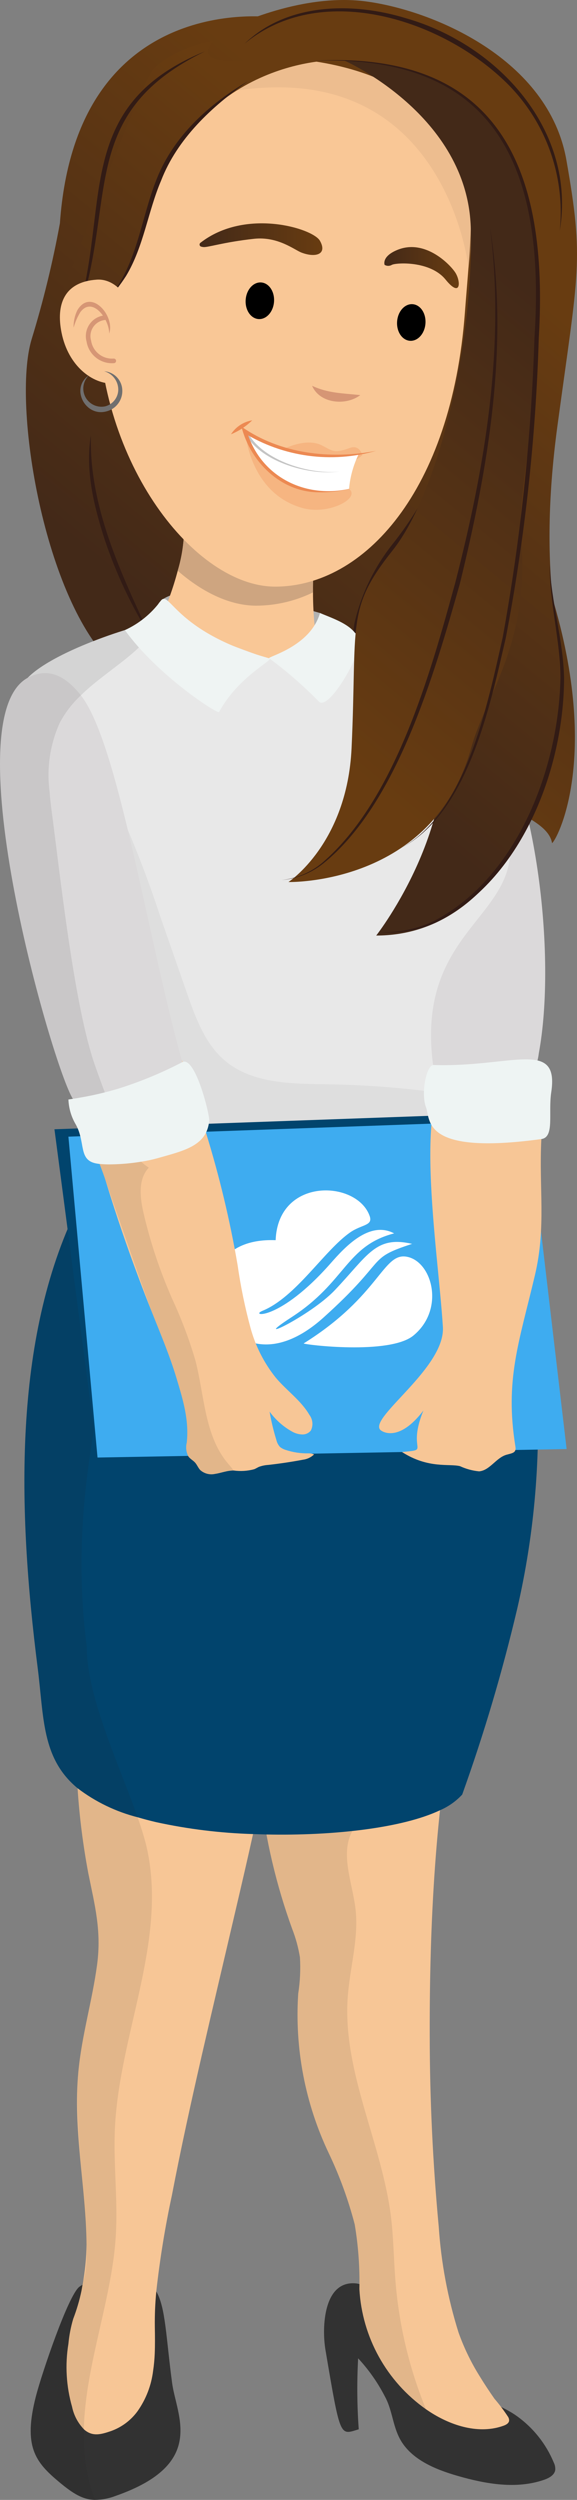
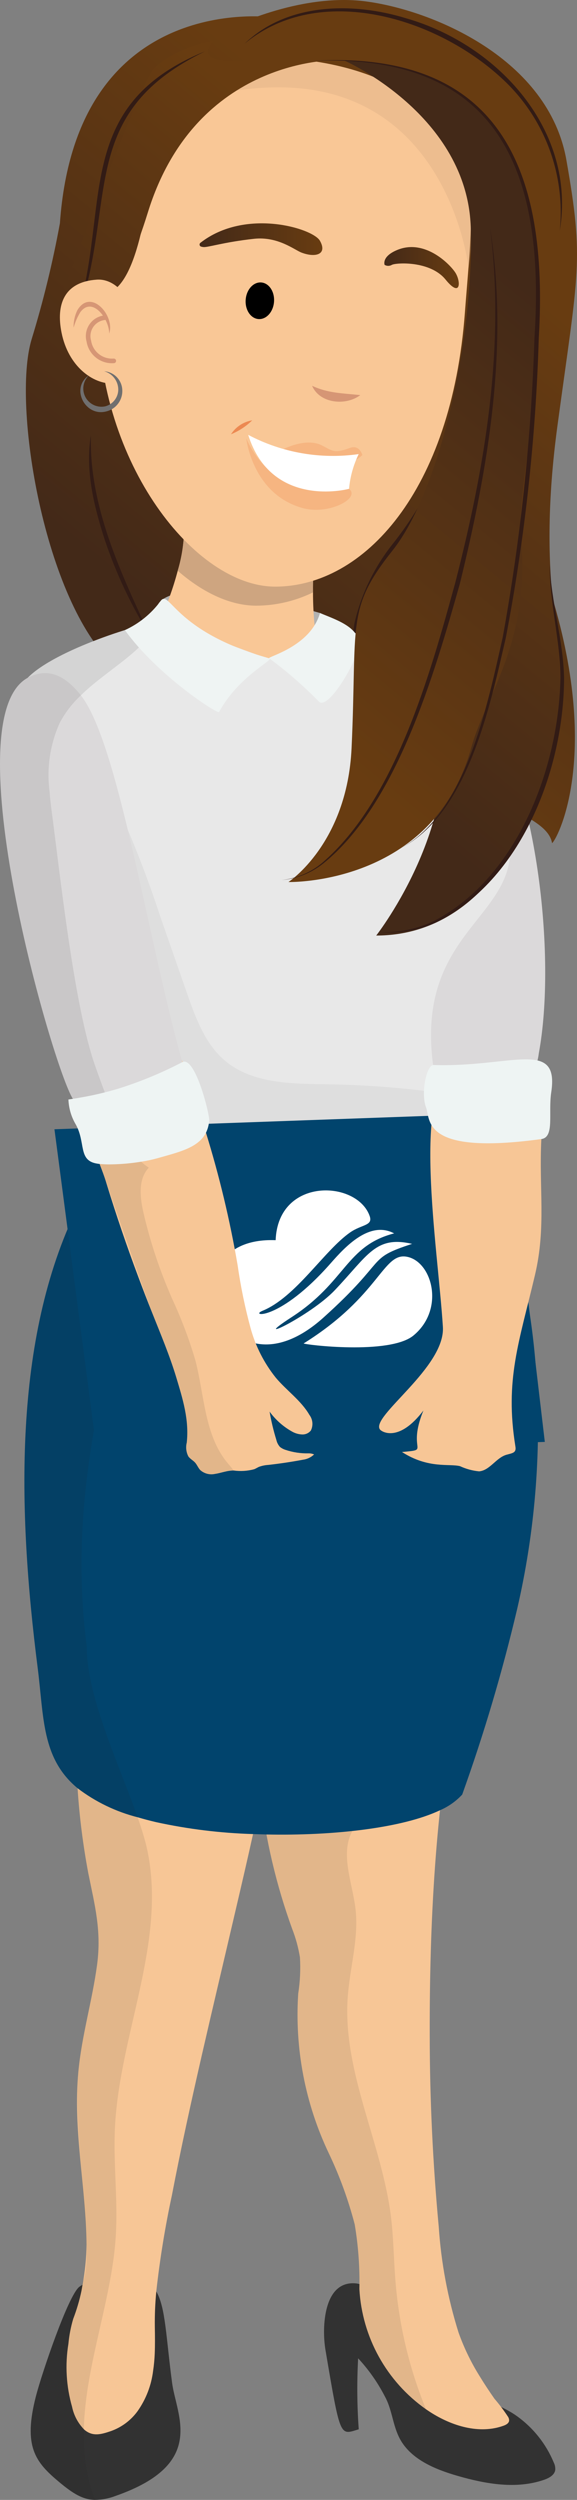
<svg xmlns="http://www.w3.org/2000/svg" version="1.1" id="Layer_1" x="0px" y="0px" viewBox="0 0 63.994 276.981" style="enable-background:new 0 0 63.994 276.981;">
  <rect x="0" y="0" width="63.994" height="276.981" fill="#808080" stroke="none" />
  <style type="text/css">
	.st0{fill:url(#SVGID_1_);}
	.st1{fill:#321B15;}
	.st2{fill:url(#SVGID_00000061441674328020615840000000552742402325152900_);}
	.st3{fill:#B2B2B2;}
	.st4{fill:#F9C796;}
	.st5{fill:#CEA580;}
	.st6{opacity:0.3;fill:#CEA580;enable-background:new    ;}
	.st7{fill:url(#SVGID_00000046307763176791998190000015977403235790819258_);}
	.st8{fill:url(#SVGID_00000090291367449684474160000014961145774153097919_);}
	.st9{fill:#D69675;}
	.st10{fill:none;stroke:#D69675;stroke-width:0.512;stroke-linecap:round;stroke-linejoin:round;}
	.st11{fill:url(#SVGID_00000071550614571953533940000009365379811947208078_);}
	.st12{fill:url(#SVGID_00000070821207180808885190000002435569504171009196_);}
	.st13{fill:#706F6F;}
	.st14{fill:#EC8952;}
	.st15{opacity:0.3;fill:#EC8952;enable-background:new    ;}
	.st16{fill:#FFFFFF;}
	.st17{fill:#C4C4C4;}
	.st18{fill:#323232;}
	.st19{fill:#F7C696;}
	.st20{opacity:0.1;fill:#231F20;enable-background:new    ;}
	.st21{fill:#01446D;}
	.st22{fill:#DBD9DA;}
	.st23{fill:#E8E8E8;}
	.st24{opacity:0.05;fill:#231F20;enable-background:new    ;}
	.st25{fill:#3EACF0;}
	.st26{fill:#EEF4F3;}
	.st27{fill:#EFF4F3;}
	.st28{fill:url(#SVGID_00000091738078746956098400000005968278787853007794_);}
	.st29{fill:url(#SVGID_00000010311907031783522380000015577614658964290188_);}
	.st30{fill:url(#SVGID_00000023250362511635634960000017294891456992309904_);}
</style>
  <linearGradient id="SVGID_1_" gradientUnits="userSpaceOnUse" x1="-1769.103" y1="217.208" x2="-1803.399" y2="258.972" gradientTransform="matrix(-1 0 0 -1 -1763.942 274.969)">
    <stop offset="0" style="stop-color:#432918" />
    <stop offset="1" style="stop-color:#683C11" />
  </linearGradient>
  <path class="st0" d="M30.427,1.936c0,0-21.938-3.246-23.784,22.808c-0.796,4.34-1.843,8.63-3.137,12.849&#13;&#10; c-2.213,7.305,1.448,29.063,9.113,36.07c7.666,7.007,13.429,2.063,13.682-4.5&#13;&#10; s4.125-11.31-1.406-20.092s-9.404-5.661-6.269-21.696S45.731,4.886,30.427,1.936z" />
  <path class="st1" d="M10.083,48.217c-0.218,7.872,3.322,15.279,6.574,22.267&#13;&#10; c-2.085-3.343-3.773-6.916-5.031-10.649c-1.197-3.723-2.199-7.695-1.543-11.618H10.083z" />
  <linearGradient id="SVGID_00000007424916117449455620000004594300971027539862_" gradientUnits="userSpaceOnUse" x1="-1780.197" y1="208.098" x2="-1814.493" y2="249.862" gradientTransform="matrix(-1 0 0 -1 -1763.942 274.969)">
    <stop offset="0" style="stop-color:#432918" />
    <stop offset="1" style="stop-color:#683C11" />
  </linearGradient>
  <path style="fill:url(#SVGID_00000007424916117449455620000004594300971027539862_);" d="M28.941,4.948&#13;&#10; c0,0,9.291-5.163,19.371,2.704s8.891,22.859,8.072,34.847s-7.826,29.443-7.949,29.812&#13;&#10; c-0.688,2.873-2.442,5.378-4.907,7.007c-4.189,2.95-11.883,1.935-14.587-3.688&#13;&#10; s0.932-13.276,0.932-16.964s15.366-15.796,6.884-27.689S28.941,4.948,28.941,4.948z" />
  <path class="st3" d="M37.029,69.119l-1.539-1.199c0,0-14.565-4.32-17.703-1.296&#13;&#10; S33.136,77.467,37.029,69.119z" />
  <path class="st4" d="M18.104,70.983c14.724,12.615,17.379,2.31,17.379,2.31&#13;&#10; c-0.51-2.521-0.767-5.087-0.768-7.659c-0.031-2.904,0.227-5.804,0.768-8.657&#13;&#10; c0,0-18.087-10.112-15.689-3.106c0.864,3.067,0.835,6.316-0.084,9.367&#13;&#10; c-0.51,1.943-1.198,3.835-2.058,5.651C17.314,69.609,17.499,70.467,18.104,70.983z" />
  <path class="st5" d="M19.711,63.239c2.824,2.463,5.87,3.869,8.719,3.869&#13;&#10; c2.179-0.012,4.328-0.515,6.285-1.473c-0.031-2.904,0.227-5.804,0.768-8.657&#13;&#10; c0,0-18.087-10.112-15.689-3.106C20.658,56.938,20.629,60.188,19.711,63.239z" />
  <path class="st5" d="M29.658,4.267c15.339,2.226,21.725,9.067,22.59,18.311&#13;&#10; c-0.17-9.772-3.735-17.465-21.728-18.309C30.232,4.256,29.945,4.254,29.658,4.267z" />
  <path class="st4" d="M10.882,34.628c0,16.77,10.773,30.369,19.638,30.369c9.827,0,19.562-10.571,21.041-30.369&#13;&#10; c0.125-1.672,0.272-3.338,0.397-4.979l0.003-0.016c0.185-2.424,0.329-4.796,0.287-7.055&#13;&#10; c-0.865-9.244-7.251-16.086-22.59-18.311c-5.533,0.214-10.974,4.932-14.56,12.039&#13;&#10; c-1.191,2.356-1.103,5.411-1.819,8.216c-0.039,0.146-0.076,0.295-0.112,0.444&#13;&#10; C12.39,28.137,10.882,31.107,10.882,34.628z" />
  <path class="st6" d="M15.098,16.306c2.495-3.438,7.066-6.515,15.441-6.627&#13;&#10; c19.225-0.256,21.42,19.97,21.42,19.97l0.003-0.016c0.387-2.331,0.483-4.701,0.287-7.055&#13;&#10; c-0.865-9.244-7.251-16.086-22.59-18.311C24.125,4.481,18.684,9.199,15.098,16.306z" />
  <linearGradient id="SVGID_00000060744657447261472780000003403799570337507460_" gradientUnits="userSpaceOnUse" x1="-1757.152" y1="227.022" x2="-1791.448" y2="268.786" gradientTransform="matrix(-1 0 0 -1 -1763.942 274.969)">
    <stop offset="0" style="stop-color:#432918" />
    <stop offset="1" style="stop-color:#683C11" />
  </linearGradient>
  <path style="fill:url(#SVGID_00000060744657447261472780000003403799570337507460_);" d="M40.564,3.285&#13;&#10; c0,0-10.582,1.087-14.262,3.465s-8.536,3.607-9.243,9.999s-2.034,15.946-5.847,15.857&#13;&#10; s-2.54,1.44-4.08-0.682s0.738-11.487,1.967-15.052s7.959-10.694,7.959-10.694S27.955-0.739,40.564,3.285z" />
  <linearGradient id="SVGID_00000081640640494831078870000005726871876846296761_" gradientUnits="userSpaceOnUse" x1="-1758.645" y1="228.295" x2="-1789.421" y2="265.773" gradientTransform="matrix(-1 0 0 -1 -1763.942 274.969)">
    <stop offset="0" style="stop-color:#432918" />
    <stop offset="1" style="stop-color:#683C11" />
  </linearGradient>
  <path style="fill:url(#SVGID_00000081640640494831078870000005726871876846296761_);" d="M37.286,6.669&#13;&#10; c0,0-15.544-0.378-20.886,16.863s-9.267,8.392-9.267,8.392s8.453-22.799,9.927-24.319&#13;&#10; S25.614,1.352,37.286,6.669z" />
  <path class="st1" d="M22.744,5.685C9.132,12.295,12.695,21.334,9.172,33.276l-0.751,2.05&#13;&#10; c3.958-12.245-0.591-23.54,14.323-29.64L22.744,5.685z" />
-   <path class="st1" d="M27.529,8.983c-4.023,2.805-7.862,6.367-9.663,11.031&#13;&#10; c-1.458,3.41-1.924,7.303-3.877,10.55c-0.676,1.059-1.461,2.044-2.342,2.94&#13;&#10; c3.559-3.788,3.882-9.052,5.737-13.689c1.89-4.755,5.818-8.311,10.146-10.832L27.529,8.983z" />
  <path class="st4" d="M15.099,36.611c0.126,3.179-0.253,5.815-2.537,5.886s-4.985-1.918-5.734-5.629&#13;&#10; c-0.633-3.131,0.28-5.638,3.908-5.884C13.015,30.829,14.974,33.432,15.099,36.611z" />
  <path class="st9" d="M12.107,36.969c0.047-1.522-1.822-4.21-3.194-2.389&#13;&#10; c-0.329,0.539-0.582,1.121-0.751,1.73c-0.02-0.67,0.123-1.335,0.416-1.938&#13;&#10; c1.495-2.505,4.217,0.628,3.529,2.597V36.969z" />
  <path class="st10" d="M12.619,39.983c-1.349,0.103-2.552-0.846-2.765-2.182&#13;&#10; c-0.31-1.091,0.324-2.227,1.415-2.536c0.106-0.03,0.214-0.052,0.324-0.064" />
  <path class="st9" d="M39.958,43.776c-1.59,1.212-4.501,0.951-5.344-1.032&#13;&#10; C36.391,43.578,37.989,43.564,39.958,43.776z" />
-   <ellipse transform="matrix(0.075 -0.997 0.997 0.075 6.567 78.546)" cx="45.632" cy="35.732" rx="2.034" ry="1.576" />
  <ellipse transform="matrix(0.075 -0.997 0.997 0.075 -6.569 59.569)" cx="28.832" cy="33.326" rx="2.034" ry="1.576" />
  <linearGradient id="SVGID_00000066489413945788752360000000055672942123900345_" gradientUnits="userSpaceOnUse" x1="-1814.826" y1="245.319" x2="-1806.567" y2="245.319" gradientTransform="matrix(-1 0 0 -1 -1763.942 274.969)">
    <stop offset="0" style="stop-color:#683C11" />
    <stop offset="1" style="stop-color:#432918" />
  </linearGradient>
  <path style="fill:url(#SVGID_00000066489413945788752360000000055672942123900345_);" d="M44.071,27.689&#13;&#10; c-1.785,0.732-1.414,1.659-1.414,1.659c0.247,0.145,0.552,0.145,0.799,0&#13;&#10; c0.43-0.246,4.241-0.492,5.962,1.629s1.721,0.154,1.045-0.83S47.068,26.46,44.071,27.689z" />
  <linearGradient id="SVGID_00000090259629979556496670000008124024666728156314_" gradientUnits="userSpaceOnUse" x1="-1799.691" y1="248.47" x2="-1786.074" y2="248.47" gradientTransform="matrix(-1 0 0 -1 -1763.942 274.969)">
    <stop offset="0" style="stop-color:#683C11" />
    <stop offset="1" style="stop-color:#432918" />
  </linearGradient>
  <path style="fill:url(#SVGID_00000090259629979556496670000008124024666728156314_);" d="M22.224,26.906&#13;&#10; c4.984-3.89,12.475-1.614,13.258-0.231c0.86,1.518-0.493,1.909-2.059,1.306&#13;&#10; c-0.774-0.298-2.612-1.816-5.27-1.521c-3.332,0.37-5.072,0.954-5.571,0.915&#13;&#10; c-0.094-0.006-0.187-0.023-0.277-0.049c-0.127-0.038-0.2-0.172-0.162-0.299&#13;&#10; C22.157,26.979,22.185,26.937,22.224,26.906z" />
  <path class="st13" d="M9.876,41.578c-0.813,0.762-0.854,2.038-0.092,2.85&#13;&#10; c0.484,0.516,1.203,0.741,1.895,0.592c0.847-0.226,1.437-0.993,1.439-1.87&#13;&#10; c-0.013-0.943-0.648-1.764-1.557-2.015c1.068,0.079,1.917,0.927,1.998,1.995&#13;&#10; c0.092,1.128-0.639,2.159-1.735,2.445C9.433,46.243,7.768,42.964,9.876,41.578z" />
  <path class="st1" d="M51.139,40.842c-0.048,3.615-0.681,7.199-1.874,10.612&#13;&#10; c-1.196,3.443-3.377,6.417-5.452,9.325c-1.649,2.107-2.909,4.49-3.721,7.039&#13;&#10; c-0.667,2.596-0.969,5.273-0.897,7.952l-0.217,5.392c0.077-4.031-0.33-8.117,0.342-12.149&#13;&#10; c0.725-3.105,2.113-6.018,4.068-8.537c2.245-2.79,4.097-5.874,5.504-9.166&#13;&#10; c1.25-3.363,2.007-6.889,2.247-10.468L51.139,40.842z" />
  <path class="st14" d="M25.618,48.118c0.531-0.826,1.387-1.389,2.356-1.547&#13;&#10; C27.297,47.235,26.496,47.76,25.618,48.118z" />
  <path class="st15" d="M30.538,50.227c0,0,3.078-1.945,5.173-0.872c1.239,0.635,1.346,0.909,3.119,0.267&#13;&#10; c1.055-0.382,1.361,0.801,1.361,0.801S35.785,54.545,30.538,50.227z" />
  <path class="st15" d="M27.316,48.59c0,0,0.673,6.184,6.277,7.709c2.898,0.789,6.432-1.119,5.117-2.138&#13;&#10; C38.71,54.161,30.752,56.19,27.316,48.59z" />
  <path class="st16" d="M38.575,54.19c0,0-8.464,2.197-11.048-6.01c3.757,1.987,8.046,2.734,12.254,2.132&#13;&#10; c-0.587,1.208-0.95,2.512-1.071,3.85L38.575,54.19z" />
-   <path class="st17" d="M27.578,48.101c1.703,2.966,6.829,4.529,10.11,4.137&#13;&#10; c-3.305,0.488-8.628-0.999-10.393-4.03C27.296,48.208,27.578,48.101,27.578,48.101z" />
-   <path class="st14" d="M41.725,49.947c-4.961,1.422-10.291,0.697-14.692-1.999l0.332-0.225&#13;&#10; c1.479,5.125,6.585,7.646,11.66,6.367c-1.211,0.332-2.465,0.486-3.72,0.456&#13;&#10; c-4.155-0.035-7.543-3.37-8.525-7.277c4.282,3.016,9.881,3.669,14.947,2.678L41.725,49.947z" />
  <path class="st18" d="M56.764,267.323c-1.603-0.977-3.436-1.485-5.005-2.653&#13;&#10; c-3.861-2.876-5.987-7.615-9.813-10.538c-0.681-0.583-1.506-0.974-2.389-1.131&#13;&#10; c-3.734-0.437-3.863,4.98-3.464,7.34c1.682,9.942,1.588,9.445,3.694,8.817&#13;&#10; c-0.187-2.617-0.21-5.243-0.067-7.863c1.167,1.255,2.158,2.663,2.945,4.185&#13;&#10; c0.789,1.407,0.87,3.029,1.557,4.484c1.157,2.45,3.952,3.616,6.557,4.363&#13;&#10; c3.125,0.897,6.518,1.493,9.586,0.418c0.543-0.19,1.142-0.523,1.219-1.094&#13;&#10; c0.016-0.281-0.042-0.561-0.168-0.813c-0.856-2.058-2.269-3.837-4.08-5.137&#13;&#10; C57.149,267.567,56.958,267.442,56.764,267.323z" />
  <path class="st19" d="M28.868,198.7c0.589,5.125,1.776,10.164,3.537,15.014&#13;&#10; c0.398,1.018,0.686,2.076,0.861,3.155c0.081,1.342,0.017,2.688-0.191,4.016&#13;&#10; c-0.399,6.085,0.767,12.171,3.386,17.678c1.208,2.532,2.171,5.173,2.878,7.888&#13;&#10; c0.399,2.367,0.573,4.766,0.52,7.166c0.294,5.336,3.015,10.244,7.385,13.32&#13;&#10; c0.162,0.11,0.324,0.22,0.485,0.324c2.398,1.537,5.432,2.468,8.114,1.502&#13;&#10; c0.283-0.098,0.595-0.272,0.624-0.566c0.003-0.14-0.033-0.278-0.104-0.399&#13;&#10; c-0.464-0.708-0.974-1.386-1.526-2.028c-0.549-0.786-1.081-1.583-1.583-2.404&#13;&#10; c-0.978-1.55-1.783-3.203-2.398-4.929c-1.195-3.805-1.932-7.74-2.196-11.72&#13;&#10; c-0.659-7.044-0.992-14.106-1-21.185c-0.029-12.361,0.601-25.086,2.953-37.245&#13;&#10; c0.566-2.941,2.658-7.934,0.803-10.76c-2.537-3.86-9.726-1.462-13.118-0.41&#13;&#10; c-2.358,0.734-4.883,1.607-6.299,3.629c-0.769,1.255-1.271,2.656-1.474,4.115&#13;&#10; c-0.069,0.353-0.144,0.717-0.214,1.081C29.486,190.008,28.492,194.707,28.868,198.7z" />
  <path class="st20" d="M28.868,198.7c0.589,5.125,1.776,10.164,3.537,15.014&#13;&#10; c0.398,1.018,0.686,2.076,0.861,3.155c0.081,1.342,0.017,2.688-0.191,4.016&#13;&#10; c-0.399,6.085,0.767,12.171,3.386,17.678c1.208,2.532,2.171,5.173,2.878,7.888&#13;&#10; c0.399,2.367,0.573,4.766,0.52,7.166c0.294,5.336,3.015,10.244,7.385,13.32&#13;&#10; c-1.925-4.711-3.082-9.699-3.427-14.777c-0.156-2.138-0.185-4.282-0.439-6.409&#13;&#10; c-0.994-8.31-5.421-16.175-4.808-24.52c0.237-3.254,1.237-6.478,0.861-9.714&#13;&#10; c-0.353-3.011-1.826-6.299-0.22-8.871c-0.989-0.389-1.679-1.296-1.791-2.352&#13;&#10; c-0.092-1.036-0.093-2.078-0.006-3.115c0.025-0.383-0.04-0.767-0.191-1.121&#13;&#10; c-0.252-0.41-0.599-0.753-1.011-1c-2.991-2.239-5.084-5.473-5.9-9.119&#13;&#10; C29.486,190.008,28.492,194.707,28.868,198.7z" />
  <path class="st18" d="M6.55,274.993c1.549,1.289,2.624,1.959,3.976,1.988&#13;&#10; c0.799-0.01,1.59-0.165,2.335-0.457c10.073-3.531,6.715-8.859,6.23-12.482&#13;&#10; c-0.682-5.091-0.722-8.391-1.757-10.154c-0.815-1.387-2.248-1.82-5.091-1.41&#13;&#10; c-0.636,0.087-1.347,0.22-2.132,0.393c-0.33,0.058-0.652,0.155-0.959,0.289&#13;&#10; c-0.13,0.059-0.252,0.132-0.364,0.22c-1.237,0.988-4.138,9.541-4.797,12.089&#13;&#10; C2.545,271.063,3.909,272.785,6.55,274.993z" />
  <path class="st19" d="M7.994,266.671c0.196,0.947,0.659,1.817,1.335,2.508&#13;&#10; c0.006,0.012,0.017,0.017,0.029,0.029c0.936,0.797,1.884,0.503,2.907,0.162&#13;&#10; c1.198-0.417,2.24-1.189,2.988-2.213c0.938-1.327,1.532-2.866,1.728-4.479&#13;&#10; c0.094-0.626,0.154-1.257,0.179-1.89c0.04-0.982,0.029-1.971,0.012-2.953&#13;&#10; c-0.018-1.318,0.036-2.635,0.162-3.947c0.395-3.573,0.972-7.124,1.728-10.639&#13;&#10; c1.006-5.241,2.156-10.448,3.346-15.649c1.225-5.345,2.496-10.685,3.739-16.025&#13;&#10; c0.653-2.785,1.3-5.577,1.919-8.368c0.295-1.329,0.578-2.652,0.855-3.982&#13;&#10; c0.139-0.647,0.272-1.294,0.405-1.942c0.768-3.449,1.318-6.942,1.647-10.46&#13;&#10; c0.075-1.034-0.035-2.034-0.035-3.057c-0.023-0.133-0.046-0.266-0.075-0.393&#13;&#10; c-1.711-7.923-16.146-8.46-19.7-4.034c-0.697,0.936-1.218,1.992-1.537,3.115v0.006&#13;&#10; c-1.266,4.034-1.404,10.084-1.023,15.667c0.206,3.171,0.606,6.326,1.196,9.448&#13;&#10; c0.711,3.566,1.474,6.322,0.971,10.09c-0.532,3.987-1.705,7.865-2.08,11.876&#13;&#10; c-0.607,6.403,0.832,12.754,0.907,19.145c-0.018,1.501-0.167,2.998-0.445,4.473&#13;&#10; c-0.04,0.225-0.081,0.457-0.121,0.682c-0.222,1.051-0.528,2.083-0.913,3.086&#13;&#10; c-0.267,0.901-0.445,1.826-0.532,2.762C7.205,262.019,7.345,264.403,7.994,266.671z" />
  <path class="st21" d="M4.18,184.802c0.699,5.49,0.428,10.021,4.421,13.326&#13;&#10; c1.993,1.519,4.274,2.617,6.704,3.23c0.63,0.185,1.3,0.364,2.017,0.532&#13;&#10; c3.533,0.77,7.129,1.211,10.743,1.318c0.485,0.017,0.971,0.035,1.462,0.046&#13;&#10; c7.391,0.156,15.083-0.699,19.278-2.687c0.93-0.401,1.767-0.991,2.456-1.734&#13;&#10; c2.419-6.735,4.454-13.602,6.097-20.567c1.947-8.415,2.671-17.066,2.15-25.687&#13;&#10; c-0.012-0.266-0.035-0.537-0.058-0.809c-0.271-3.726-0.804-7.427-1.595-11.078&#13;&#10; c-0.543-2.537-1.217-5.062-2.023-7.576c-1.601-4.999-2.346-7.501-6.05-7.807&#13;&#10; c-0.509-0.041-1.021-0.047-1.531-0.017c-0.214,0.012-0.439,0.029-0.676,0.052&#13;&#10; c-2.352,0.22-4.704,0.613-7.056,0.936c-3.138,0.535-6.336,0.632-9.501,0.289&#13;&#10; c-0.37-0.052-0.745-0.11-1.115-0.185c-1.595-0.322-3.161-0.776-4.681-1.358&#13;&#10; c-4.606-1.722-7.455-3.739-9.553-1.531c-0.878,0.923-1.71,1.889-2.491,2.895&#13;&#10; c-0.405,0.514-0.792,1.034-1.162,1.566c-0.087,0.116-0.168,0.237-0.248,0.358&#13;&#10; c-0.928,1.343-1.775,2.74-2.537,4.184c-0.231,0.439-0.462,0.884-0.67,1.335&#13;&#10; C1.476,148.354,1.926,167.124,4.18,184.802z" />
  <path class="st22" d="M53.306,77.621c6.213,8.546,8.45,28.307,6.451,39.089&#13;&#10; c-0.113,0.956-0.445,1.874-0.97,2.681c-0.59,0.685-1.358,1.193-2.22,1.466&#13;&#10; c-2.21,0.859-4.577,1.243-6.945,1.127c-0.405,0.02-0.804-0.104-1.125-0.351&#13;&#10; c-0.342-0.432-0.52-0.972-0.504-1.523c-0.845-9.648-1.667-27.299-3.102-36.86&#13;&#10; c-0.371-2.475-2.562-9.201-0.01-11.04C47.516,70.31,51.869,75.644,53.306,77.621z" />
  <path class="st23" d="M13.686,112.508c0.04,0.722,0.052,1.404,0.04,2.051&#13;&#10; c-0.022,0.831-0.085,1.66-0.191,2.485c-0.182,1.327-0.454,2.64-0.815,3.93&#13;&#10; c-0.196,0.751-0.399,1.468-0.578,2.167c-0.328,1.182-0.517,2.398-0.561,3.623&#13;&#10; c-0.052,2.589,1.664,4.848,4.086,6.709c1.17,0.889,2.415,1.674,3.722,2.346&#13;&#10; c2.776,1.437,5.705,2.556,8.732,3.334c0.691,0.194,1.4,0.322,2.115,0.381&#13;&#10; c2.271,0.046,4.421-0.89,6.576-1.612c6.38-2.138,15.99-4.045,13.419-11.286&#13;&#10; c-8.108-22.821,6.744-23.41,6.368-32.922c-0.318-8.189-11.309-20.74-14.152-22.486&#13;&#10; c-6.033-3.716-6.264,3.589-13.066,1.612c-1.26-0.364-10.292-3.924-11.604-3.959&#13;&#10; c-0.037-0.001-0.073,0.001-0.11,0.006c-1.791,0.087-11.5,3.057-14.592,6.207&#13;&#10; c-0.161,0.16-0.31,0.332-0.445,0.514c-1.37,1.855,0.387,6.443,2.866,12.089&#13;&#10; c2.434,5.151,4.582,10.434,6.432,15.823c0.571,1.818,1.022,3.671,1.352,5.548&#13;&#10; C13.486,110.206,13.621,111.354,13.686,112.508z" />
  <path class="st24" d="M12.371,87.902c2.082,4.434,3.887,8.992,5.405,13.649l2.963,8.493&#13;&#10; c0.958,2.745,2.008,5.628,4.236,7.495c3.065,2.57,7.457,2.533,11.456,2.599&#13;&#10; c5.539,0.091,11.062,0.627,16.515,1.603c-5.474,6.74-13.883,10.457-22.32,12.51&#13;&#10; c-2.775,0.675-5.793,1.178-8.411,0.036c-2.402-1.048-4.032-3.293-5.478-5.478&#13;&#10; c-5.888-8.898-10.81-18.828-11.518-29.474c-0.378-5.681,0.419-11.361,0.221-17.045&#13;&#10; c-0.08-2.297,0.303-4.092,2.454-1.96C9.812,82.231,11.185,85.507,12.371,87.902z" />
  <path class="st20" d="M3.989,265.469c-1.445,5.594-0.081,7.316,2.56,9.524&#13;&#10; c1.549,1.289,2.624,1.959,3.976,1.988c-3.603-9.593,1.777-19.69,2.323-29.357&#13;&#10; c0.231-3.924-0.283-7.865-0.104-11.789c0.468-10.304,5.64-20.411,3.658-30.53&#13;&#10; c-1.13-5.853-6.779-15.895-6.779-22.85c-3.402-26.432,9.555-42.959,1.971-55.212&#13;&#10; c0-2.05-2.078,3.19-3.034,6.588c-7.085,14.522-6.634,33.292-4.38,50.97&#13;&#10; c0.699,5.49,0.428,10.021,4.421,13.326c0.783,11.443,2.959,13.606,2.167,19.538&#13;&#10; c-0.532,3.987-1.705,7.865-2.08,11.876c-0.738,7.783,2.302,22.098,0.098,23.838&#13;&#10; C7.549,254.368,4.648,262.921,3.989,265.469z" />
  <polygon class="st21" points="6.039,125.119 6.785,130.777 8.241,141.866 10.818,161.492 10.992,161.486 &#13;&#10; 20.77,161.145 32.004,160.752 46.295,160.249 57.102,159.873 59.13,159.804 60.424,159.758 &#13;&#10; 58.598,144.265 56.512,126.575 56.235,124.189 56.131,123.322 47.948,123.617 47.503,123.634 &#13;&#10; 47.468,123.634 23.156,124.507 22.544,124.53 13.24,124.859 9.64,124.992 8.617,125.027" />
-   <polygon class="st25" points="58.552,124.111 62.843,160.55 10.816,161.491 7.587,125.939" />
  <path class="st16" d="M30.571,137.409c0.271-7.026,9.029-6.668,10.429-2.673&#13;&#10; c0.381,1.087-0.871,0.91-2.167,1.812c-2.881,2.006-6.005,7.164-9.724,8.686&#13;&#10; c-1.494,0.611,1.863,1.222,7.593-5.298c1.58-1.798,4.286-4.728,7.01-3.282&#13;&#10; c-5.36,1.389-5.326,5.372-11.37,9.283c-4.968,3.214,2.038-0.095,4.778-2.975&#13;&#10; c3.691-3.879,4.525-6.083,8.586-5.146c-5.196,1.688-2.5,1.573-9.831,8.166&#13;&#10; C24.552,156.165,17.954,136.923,30.571,137.409z" />
  <path class="st16" d="M33.677,148.847c8.518-5.308,8.779-10.173,11.503-9.593&#13;&#10; c2.77,0.59,4.178,5.824,0.677,8.715C43.21,150.155,33.717,148.982,33.677,148.847z" />
  <path class="st19" d="M49.12,147.02c0.279,4.49-8.058,9.923-6.981,11.361&#13;&#10; c0.203,0.27,2.108,1.468,4.82-2.099c-1.885,4.605,0.9,4.291-2.377,4.595&#13;&#10; c2.923,1.879,5.246,1.265,6.435,1.569c0.669,0.309,1.386,0.505,2.12,0.577&#13;&#10; c1.201-0.107,1.888-1.523,3.05-1.845c0.666-0.184,1.089-0.211,0.979-0.89&#13;&#10; c-1.198-7.411,0.411-11.57,2.167-19.024c1.253-5.321,0.43-9.602,0.708-15.061&#13;&#10; c0.142-2.787,0.723-3.815-1.126-5.905c-2.187-2.049-5.256-2.868-8.173-2.18&#13;&#10; C45.494,119.83,48.573,138.217,49.12,147.02z" />
  <path class="st19" d="M8.923,121.606c0.023,0.283,0.058,0.572,0.11,0.873&#13;&#10; c0.469,2.219,1.142,4.389,2.011,6.484c0.283,0.734,0.52,1.37,0.665,1.838&#13;&#10; c0.04,0.127,0.075,0.248,0.116,0.376c1.069,3.479,2.244,6.923,3.525,10.333&#13;&#10; c0.491,1.323,1,2.639,1.526,3.947c0.948,2.381,1.947,4.744,2.687,7.2&#13;&#10; c0.717,2.387,1.422,4.64,1.15,7.177c-0.129,0.513-0.068,1.055,0.173,1.526&#13;&#10; c0.196,0.283,0.526,0.439,0.757,0.699c0.22,0.248,0.335,0.578,0.566,0.821&#13;&#10; c0.45,0.399,1.066,0.557,1.653,0.422c0.584-0.087,1.15-0.306,1.739-0.358&#13;&#10; c0.104-0.012,0.208-0.017,0.312-0.017c0.765,0.107,1.543,0.058,2.288-0.144&#13;&#10; c0.179-0.075,0.341-0.179,0.514-0.26c0.331-0.12,0.677-0.192,1.029-0.214&#13;&#10; c1.294-0.144,2.583-0.337,3.866-0.578c0.46-0.06,0.889-0.264,1.225-0.584&#13;&#10; c-0.195-0.084-0.406-0.126-0.618-0.121c-0.867,0.02-1.732-0.111-2.554-0.387&#13;&#10; c-0.222-0.069-0.43-0.179-0.613-0.324c-0.196-0.22-0.334-0.487-0.399-0.774&#13;&#10; c-0.319-1.028-0.57-2.077-0.751-3.138c0.674,0.926,1.544,1.692,2.549,2.242&#13;&#10; c0.326,0.175,0.688,0.274,1.058,0.289c0.375,0.017,0.736-0.146,0.971-0.439&#13;&#10; c0.279-0.56,0.216-1.229-0.162-1.728c-0.919-1.595-2.572-2.733-3.745-4.143&#13;&#10; c-1.279-1.606-2.221-3.453-2.768-5.432c-0.629-2.312-1.113-4.661-1.451-7.033&#13;&#10; c-0.85-4.956-2.022-9.851-3.508-14.655c-0.289-0.954-0.593-1.903-0.913-2.849&#13;&#10; c-0.414-1.707-0.969-3.377-1.659-4.993c-0.04-0.075-0.075-0.144-0.121-0.214&#13;&#10; c-0.325-0.672-0.872-1.211-1.549-1.526c-1.508-0.589-3.826,0.416-5.64,1.185&#13;&#10; c-0.532,0.225-1.023,0.428-1.433,0.566c-0.337,0.107-0.667,0.235-0.988,0.381&#13;&#10; c-0.357,0.151-0.682,0.371-0.954,0.647C8.972,119.534,8.731,120.587,8.923,121.606z" />
  <path class="st22" d="M8.08,121.745c0.057,0.101,0.127,0.195,0.208,0.277&#13;&#10; c0.219,0.196,0.471,0.351,0.745,0.457c1.044,0.346,2.155,0.439,3.242,0.272&#13;&#10; c0.37-0.035,0.751-0.087,1.133-0.156c1.914-0.34,3.789-0.874,5.594-1.595&#13;&#10; c1.445-0.589,1.797-1.208,1.306-2.999c-0.029-0.104-0.058-0.214-0.087-0.318&#13;&#10; c-0.023-0.081-0.046-0.156-0.069-0.237c-3.935-14.239-7.066-35.173-11.181-40.402&#13;&#10; c-1.474-1.867-3.028-2.756-4.721-2.381c-0.41,0.088-0.805,0.234-1.173,0.433&#13;&#10; C-5.303,79.637,5.849,118.254,8.08,121.745z" />
  <path class="st20" d="M7.588,121.82c0.035,0.929,0.29,1.836,0.745,2.647&#13;&#10; c1.248,2.092,0.243,4.143,2.485,4.467c0.069,0.012,0.144,0.023,0.225,0.029&#13;&#10; c0.283,0.734,0.52,1.37,0.665,1.838c0.04,0.127,4.64,13.349,5.166,14.655&#13;&#10; c0.948,2.381,1.947,4.744,2.687,7.2c0.717,2.387,1.422,4.64,1.15,7.177&#13;&#10; c-0.129,0.513-0.068,1.055,0.173,1.526c0.196,0.283,0.526,0.439,0.757,0.699&#13;&#10; c0.22,0.248,0.335,0.578,0.566,0.821c0.45,0.399,1.066,0.557,1.653,0.422&#13;&#10; c0.584-0.087,1.15-0.306,1.739-0.358c0.104-0.012,0.208-0.017,0.312-0.017&#13;&#10; c-0.202-0.283-0.439-0.555-0.659-0.815c-2.572-3.069-2.572-7.461-3.571-11.344&#13;&#10; c-0.694-2.367-1.567-4.678-2.612-6.912c-0.237-0.549-0.468-1.104-0.693-1.659&#13;&#10; c-1.017-2.53-1.838-5.134-2.456-7.79c-0.393-1.722-0.63-3.751,0.584-5.033&#13;&#10; c-0.301-0.195-0.585-0.416-0.849-0.659c-1.051-1.033-1.881-2.27-2.439-3.635&#13;&#10; c-0.266-0.595-0.509-1.202-0.74-1.803c-0.069-0.173-0.133-0.353-0.202-0.526&#13;&#10; c-0.22-0.572-0.439-1.138-0.653-1.716c-0.37-0.988-0.734-1.982-1.081-2.982&#13;&#10; c-2.329-6.559-3.894-21.309-4.813-28.197c-0.092-0.711-0.179-1.433-0.231-2.156&#13;&#10; c-0.339-2.603,0.057-5.25,1.144-7.64c0.606-1.126,1.393-2.145,2.329-3.017&#13;&#10; c1.711-1.676,3.814-3.034,5.652-4.6c1.202-1.011,2.231-2.211,3.045-3.554&#13;&#10; c-1.791,0.087-11.5,3.057-14.592,6.207c-8.379,4.542,2.773,43.159,5.003,46.649&#13;&#10; C7.918,121.773,7.756,121.797,7.588,121.82z" />
  <path class="st26" d="M8.334,124.466c1.248,2.092,0.243,4.143,2.485,4.467&#13;&#10; c0.069,0.012,0.144,0.023,0.225,0.029c0.451,0.043,0.905,0.059,1.358,0.046&#13;&#10; c1.09-0.021,2.177-0.119,3.254-0.295c0.598-0.091,1.19-0.217,1.774-0.376&#13;&#10; c2.381-0.682,4.565-1.15,5.415-2.837c0.207-0.427,0.328-0.89,0.358-1.364&#13;&#10; c0.052-0.653-1.514-7.016-2.93-6.478c-0.018,0.005-0.036,0.013-0.052,0.023&#13;&#10; c-2.199,1.147-4.492,2.104-6.854,2.861c-0.572,0.179-1.15,0.341-1.745,0.491&#13;&#10; c-0.861,0.22-1.757,0.41-2.699,0.572c-0.277,0.052-0.555,0.098-0.844,0.139&#13;&#10; c-0.162,0.029-0.324,0.052-0.491,0.075C7.623,122.749,7.879,123.656,8.334,124.466z" />
  <path class="st27" d="M24.297,78.89c-0.143,0.265-6.813-4.033-10.447-9.075&#13;&#10; c1.561-0.713,2.916-1.811,3.936-3.191c1.029-1.476,1.392,3.342,12.065,6.312&#13;&#10; C30.47,73.107,26.484,74.857,24.297,78.89z" />
  <path class="st27" d="M35.365,77.732c1.062,1.077,4.54-4.967,4.458-6.453&#13;&#10; c-0.104-1.893-2.825-2.708-4.333-3.36c-1.061,3.74-5.868,4.841-5.638,5.016&#13;&#10; C31.816,74.384,33.659,75.988,35.365,77.732z" />
  <path class="st26" d="M48.073,118c-0.776,0-1.42,3.14-0.822,4.698&#13;&#10; c0.517,1.346-0.538,5.33,12.79,3.506c1.488-0.204,0.748-2.882,1.096-5.179&#13;&#10; C62.045,115.046,56.722,118.275,48.073,118z" />
  <linearGradient id="SVGID_00000069379257503752581530000013497826600433406095_" gradientUnits="userSpaceOnUse" x1="-1812.418" y1="181.639" x2="-1846.714" y2="223.402" gradientTransform="matrix(-1 0 0 -1 -1763.942 274.969)">
    <stop offset="0" style="stop-color:#683C11" />
    <stop offset="1" style="stop-color:#432918" />
  </linearGradient>
  <path style="fill:url(#SVGID_00000069379257503752581530000013497826600433406095_);" d="M50.884,86.571&#13;&#10; c5.021,2.999,9.935,4.296,10.343,6.845c0.461-0.239,5.462-9.243,0.001-27.298&#13;&#10; C61.228,66.118,39.461,79.748,50.884,86.571z" />
  <linearGradient id="SVGID_00000176005551269563506760000009821004764173766306_" gradientUnits="userSpaceOnUse" x1="-1786.042" y1="203.298" x2="-1820.338" y2="245.062" gradientTransform="matrix(-1 0 0 -1 -1763.942 274.969)">
    <stop offset="0" style="stop-color:#432918" />
    <stop offset="1" style="stop-color:#683C11" />
  </linearGradient>
  <path style="fill:url(#SVGID_00000176005551269563506760000009821004764173766306_);" d="M25.202,3.227&#13;&#10; c0,0,7.859-4.057,15.361-3.073s20.287,6.392,22.254,17.578s1.352,12.17-0.983,29.379&#13;&#10; s0.731,24.006,0.246,30.147c-0.853,10.787-6.926,26.398-20.355,26.398c0,0,10.531-13.399,6.68-26.585&#13;&#10; c-6.164-21.107,5.255-24.666,5.255-33.029S60.85,7.652,30.242,6.361&#13;&#10; C30.242,6.361,18.318,8.39,25.202,3.227z" />
  <linearGradient id="SVGID_00000001648205732984648610000004766250618371965612_" gradientUnits="userSpaceOnUse" x1="-1787.322" y1="202.218" x2="-1821.562" y2="243.914" gradientTransform="matrix(-1 0 0 -1 -1763.942 274.969)">
    <stop offset="0" style="stop-color:#683C11" />
    <stop offset="1" style="stop-color:#432918" />
  </linearGradient>
  <path style="fill:url(#SVGID_00000001648205732984648610000004766250618371965612_);" d="M38.109,6.669&#13;&#10; c0,0,13.831,6.048,14.107,18.697S48.715,54.487,43.528,61.002s-3.895,8.034-4.535,21.881&#13;&#10; c-0.49,10.593-6.999,14.843-6.999,14.843s16.02,0.409,20.261-14.843&#13;&#10; c1.677-6.03,6.642-11.77,5.5-23.531C56.907,50.615,70.193,7.283,38.109,6.669z" />
  <path class="st1" d="M34.509,6.744c20.994-1.301,26.355,12.134,25.246,30.691&#13;&#10; c-0.33,11.166-1.555,22.288-3.662,33.258c-1.76,7.583-4.206,19.442-11.651,23.288&#13;&#10; c7.224-3.838,9.627-15.92,11.311-23.357c1.991-10.967,3.168-22.067,3.523-33.208&#13;&#10; c1.219-18.456-3.97-31.573-24.767-30.673V6.744z" />
  <path class="st1" d="M54.335,25.108c2.136,13.246-0.18,26.686-3.337,39.58&#13;&#10; c-2.797,9.886-6.97,24.45-15.18,31.01c-1.319,1.043-2.917,1.673-4.593,1.812&#13;&#10; c1.661-0.179,3.233-0.845,4.517-1.915c8.109-6.965,11.981-20.947,14.752-31.037&#13;&#10; c3.299-12.84,5.567-26.186,3.842-39.45V25.108z" />
  <path class="st1" d="M60.973,62.477c0.143,4.261,1.498,8.357,1.589,12.665&#13;&#10; c-0.033,10.134-4.728,22.404-14.263,27.096c-1.966,0.863-4.118,1.218-6.258,1.033&#13;&#10; c2.124,0.101,4.239-0.334,6.151-1.264c9.203-4.829,13.768-16.922,13.965-26.86&#13;&#10; c-0.013-4.221-1.236-8.399-1.185-12.67V62.477z" />
  <path class="st1" d="M62.08,25.599c0.658-6.337-1.725-12.611-6.423-16.914&#13;&#10; c-7.219-6.686-20.219-10.75-28.536-3.836c4.705-4.553,12.019-4.648,17.951-2.814&#13;&#10; c10.219,2.929,18.88,12.466,17.008,23.563L62.08,25.599z" />
</svg>